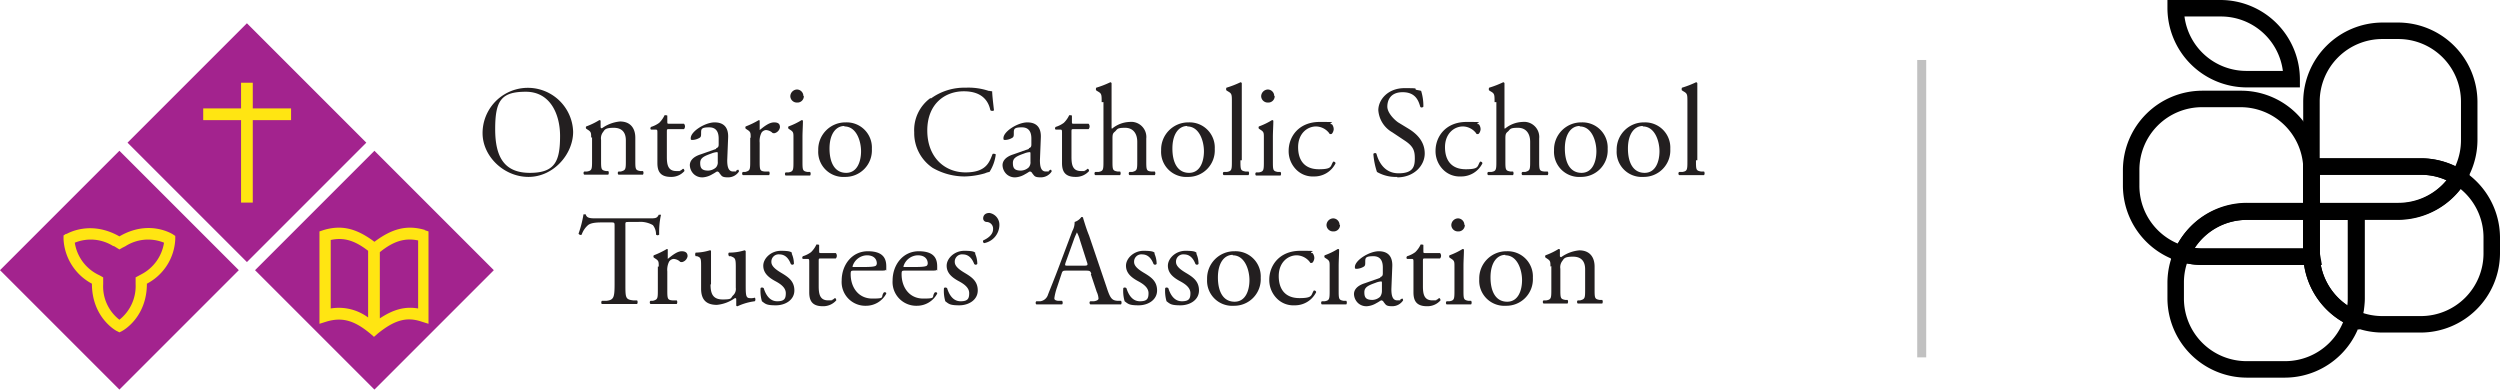
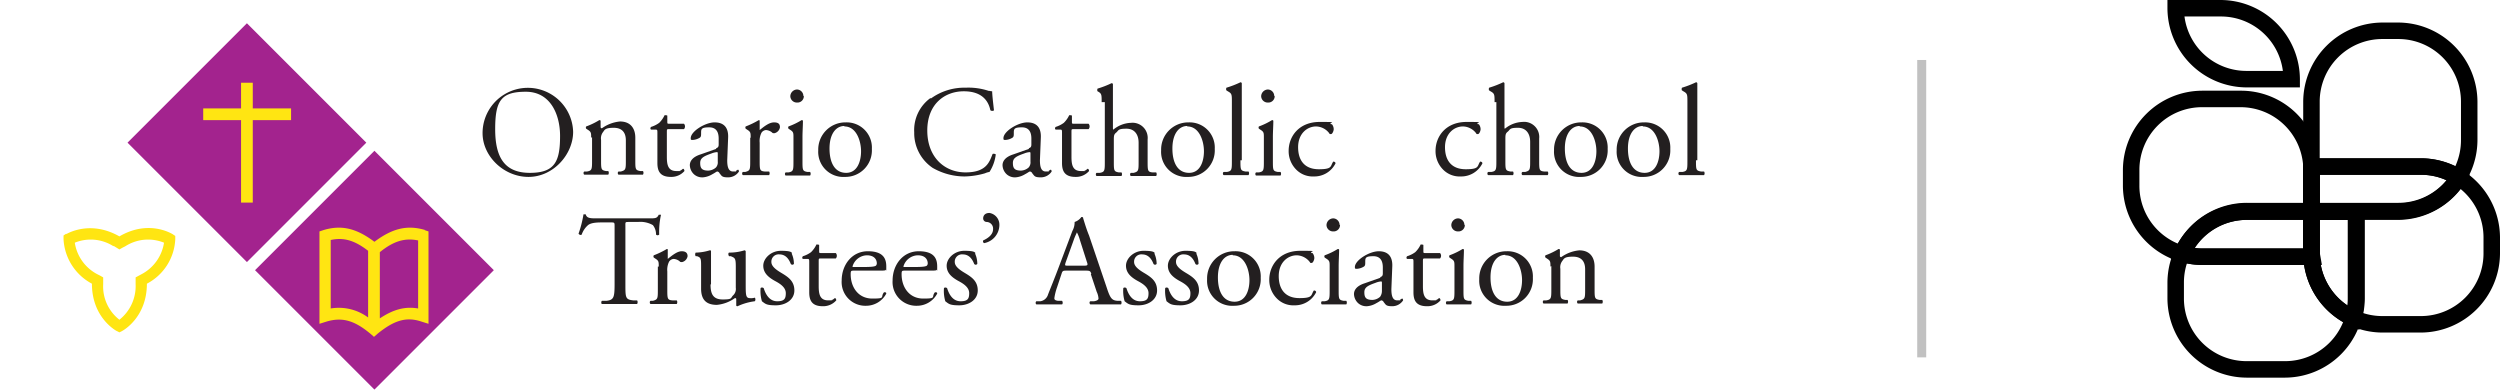
<svg xmlns="http://www.w3.org/2000/svg" width="554.844" height="86.462" viewBox="0 0 554.844 86.462">
  <defs>
    <clipPath id="clip-path">
      <rect id="Rectangle_54" data-name="Rectangle 54" width="83.69" height="83.812" fill="none" />
    </clipPath>
  </defs>
  <g id="Group_165" data-name="Group 165" transform="translate(-98 -230.188)">
    <g id="RTO-Logo-bottom" transform="translate(569.154 230.188)">
      <g id="Group_1" data-name="Group 1" clip-path="url(#clip-path)">
        <path id="Path_4" data-name="Path 4" d="M37.5,19.4H25.668A17.651,17.651,0,0,1,8.1,1.83V0H19.934A17.651,17.651,0,0,1,37.5,17.568ZM11.882,3.66A13.852,13.852,0,0,0,25.668,15.738h8.052A13.852,13.852,0,0,0,19.934,3.66Z" transform="translate(1.782)" />
        <path id="Path_5" data-name="Path 5" d="M53.906,47.775H32.8V21.668A17.651,17.651,0,0,1,50.368,4.1h3.538A17.651,17.651,0,0,1,71.473,21.668v8.54A17.651,17.651,0,0,1,53.906,47.775M36.46,44.115H53.906A13.9,13.9,0,0,0,67.813,30.207v-8.54A13.9,13.9,0,0,0,53.906,7.76H50.368A13.9,13.9,0,0,0,36.46,21.668Z" transform="translate(7.215 0.902)" />
        <path id="Path_6" data-name="Path 6" d="M43.675,55.173H17.568A17.651,17.651,0,0,1,0,37.606V34.068A17.651,17.651,0,0,1,17.568,16.5h8.54A17.486,17.486,0,0,1,43.675,33.214v21.96ZM17.568,20.16A13.9,13.9,0,0,0,3.66,34.068v3.538A13.9,13.9,0,0,0,17.568,51.513H40.015V33.336A13.926,13.926,0,0,0,26.107,20.16Z" transform="translate(0 3.63)" />
        <path id="Path_7" data-name="Path 7" d="M58.907,67.473h-8.54A17.651,17.651,0,0,1,32.8,49.906V28.8H58.907A17.651,17.651,0,0,1,76.475,46.368v3.538A17.651,17.651,0,0,1,58.907,67.473M36.46,32.46V49.906A13.9,13.9,0,0,0,50.368,63.813h8.54A13.9,13.9,0,0,0,72.815,49.906V46.368A13.9,13.9,0,0,0,58.907,32.46Z" transform="translate(7.215 6.335)" />
        <path id="Path_8" data-name="Path 8" d="M34.207,75.673h-8.54A17.651,17.651,0,0,1,8.1,58.106V54.568A17.651,17.651,0,0,1,25.668,37H51.775V58.106A17.651,17.651,0,0,1,34.207,75.673M25.668,40.66A13.9,13.9,0,0,0,11.76,54.568v3.538A13.9,13.9,0,0,0,25.668,72.013h8.54A13.9,13.9,0,0,0,48.115,58.106V40.66Z" transform="translate(1.782 8.139)" />
        <path id="Path_9" data-name="Path 9" d="M53.906,42.464H32.8V28.8H58.907A17.6,17.6,0,0,1,68.3,31.484l1.464.976-.854,1.464a17.667,17.667,0,0,1-15.006,8.54M36.46,38.8H53.906A13.782,13.782,0,0,0,64.641,33.68a13.094,13.094,0,0,0-5.734-1.22H36.46Z" transform="translate(7.215 6.335)" />
        <path id="Path_10" data-name="Path 10" d="M42.249,50.686h-26.6a16.907,16.907,0,0,1-4.88-.732L8.7,49.344l.854-1.952A17.538,17.538,0,0,1,25.658,36.9h16.1V47.88ZM14.068,46.9a7.5,7.5,0,0,0,1.586.122H38.1V40.682H25.658A13.852,13.852,0,0,0,14.068,46.9" transform="translate(1.914 8.117)" />
        <path id="Path_11" data-name="Path 11" d="M45.244,65.059l-1.952-.854A17.667,17.667,0,0,1,32.8,48.1V37H46.464V58.106a16.907,16.907,0,0,1-.732,4.88ZM36.46,40.66V48.1a14.015,14.015,0,0,0,6.222,11.59,6.956,6.956,0,0,0,.122-1.586V40.66Z" transform="translate(7.215 8.139)" />
      </g>
    </g>
    <line id="Line_1" data-name="Line 1" y2="66" transform="translate(524.5 243.5)" fill="none" stroke="#c1c1c1" stroke-width="2" />
    <g id="logo-horizontal" transform="translate(-10.4 -140.55)">
-       <path id="Path_338" data-name="Path 338" d="M134.9,404.2l26.5,26.5-26.5,26.5-26.5-26.5Z" fill="#a3238e" />
      <path id="Path_339" data-name="Path 339" d="M191.5,404.2,218,430.7l-26.5,26.5L165,430.7Z" fill="#a3238e" />
      <path id="Path_340" data-name="Path 340" d="M163.2,375.9l26.5,26.5-26.5,26.5-26.5-26.5Z" fill="#a3238e" />
      <path id="Path_341" data-name="Path 341" d="M123.1,422.6l-.6.4v.8a11.883,11.883,0,0,0,6.3,9.9h0c0,7.5,5.3,10.4,5.5,10.5l.6.3.6-.3c.2-.1,5.5-3,5.5-10.5h0a11.732,11.732,0,0,0,6.3-9.9h0v-.7l-.6-.4c-.2-.1-5.3-3.3-11.8.5h0c-6.5-3.7-11.6-.6-11.8-.5Zm10.5,2.7,1.3.8.7-.4.6-.3a9.367,9.367,0,0,1,8.6-.8,9.516,9.516,0,0,1-5,7l-1.3.7v1.5a9.532,9.532,0,0,1-3.6,7.9,9.368,9.368,0,0,1-3.6-7.9v-1.5l-.7-.4-.6-.3a9.516,9.516,0,0,1-5-7,9.367,9.367,0,0,1,8.6.8Z" fill="#ffe512" />
      <path id="Path_342" data-name="Path 342" d="M173,394.8h-8.5v-5.7h-2.6v5.7h-8.4v2.6h8.4v18.3h2.6V397.4H173Z" fill="#ffe512" />
      <path id="Path_343" data-name="Path 343" d="M202.8,421.8c-4-1.2-7.3-.4-11.3,2.6-4-3-7.3-3.8-11.3-2.6l-.9.3v20.5l1.6-.5c3.4-1,6.1-.3,9.7,2.7l.8.7.8-.7c3.7-3,6.4-3.8,9.7-2.7l1.6.5V422.1l-.9-.3Zm-21,17.4V424c2.8-.6,5.2,0,8.3,2.4v14.8a10.92,10.92,0,0,0-8.3-2Zm19.4,0c-2.9-.5-5.5.2-8.5,2.2V426.7c3.1-2.5,5.6-3.2,8.5-2.6v15.1Z" fill="#ffe512" />
      <g id="Group_164" data-name="Group 164">
        <path id="Path_344" data-name="Path 344" d="M215.5,400.3a10.052,10.052,0,0,1,20.1-.3c0,5-4.4,10-9.9,10s-10.2-4.6-10.2-9.7Zm17.2.6c0-4.7-2.1-9.8-7.6-9.8s-6.8,2-6.8,8.3,2.1,9.7,7.7,9.7,6.7-2.6,6.7-8.2Z" fill="#231f20" />
        <path id="Path_345" data-name="Path 345" d="M239.6,401.3c0-1.1,0-1.3-.8-1.8l-.3-.2a.454.454,0,0,1,0-.5,15.5,15.5,0,0,0,2.9-1.4c.1,0,.3,0,.3.2v1.3a.265.265,0,0,0,.3.3,8.139,8.139,0,0,1,4-1.5c2.4,0,3.4,1.6,3.4,3.6v4.9c0,2.1,0,2.3,1.1,2.5h.6a.762.762,0,0,1,0,.8h-5.4c-.2,0-.3-.6,0-.7h.5c1.1-.3,1.1-.5,1.1-2.6v-4.3c0-1.6-.7-2.8-2.7-2.8s-2,.5-2.4,1a2.29,2.29,0,0,0-.4,1.7v4.4c0,2.1,0,2.3,1.1,2.5h.5a.762.762,0,0,1,0,.8h-5.3c-.2,0-.3-.6,0-.7h.6c1.1-.2,1.1-.5,1.1-2.6v-5Z" fill="#231f20" />
        <path id="Path_346" data-name="Path 346" d="M256.9,399.4c-.5,0-.5,0-.5.7v5.4c0,1.7.2,3.2,2.1,3.2s.5,0,.8-.1c.3,0,.6-.4.7-.4.2,0,.3.3.3.5a3.853,3.853,0,0,1-3,1.3c-2.5,0-3-1.4-3-3.1v-6.6c0-.8,0-.8-.6-.8h-.8c-.2-.1-.2-.4,0-.6a5.914,5.914,0,0,0,1.8-.9,5.689,5.689,0,0,0,1.2-1.7c.1,0,.5,0,.6.1v1.3c0,.5,0,.5.5.5h3.2a.91.91,0,0,1,0,1.2H257Z" fill="#231f20" />
        <path id="Path_347" data-name="Path 347" d="M267.4,403.6c.4-.1.5-.4.5-.8v-1.3c0-1.1-.3-2.5-2.1-2.5s-1.8.4-1.8,1.3c0,.5,0,.8-.3,1a3.32,3.32,0,0,1-1.6.5c-.4,0-.4-.1-.4-.4,0-1.5,3.2-3.5,5.3-3.5s3.1,1.2,3,3.4l-.2,5c0,1.3.2,2.5,1.3,2.5s.5,0,.7-.2c.1,0,.3-.2.4-.2s.2.2.2.4a2.85,2.85,0,0,1-2.4,1.3c-1.4,0-1.4-.3-1.9-.9a.664.664,0,0,0-.5-.4c-.2,0-.5.3-1.1.6a4.756,4.756,0,0,1-2.1.7,2.724,2.724,0,0,1-2-.7,2.876,2.876,0,0,1-.9-2c0-.8.5-1.8,2.4-2.4l3.4-1.2Zm-1.8,5a2.676,2.676,0,0,0,1.7-.7,1.7,1.7,0,0,0,.4-1.3v-1.7c0-.3,0-.4-.2-.4a4.052,4.052,0,0,0-1.2.3c-1.7.6-2.5,1-2.5,2.1s.3,1.7,1.8,1.7Z" fill="#231f20" />
        <path id="Path_348" data-name="Path 348" d="M275,401.3c0-1.1,0-1.3-.8-1.8l-.3-.2a.454.454,0,0,1,0-.5,19.218,19.218,0,0,0,2.9-1.4c.1,0,.2,0,.2.2v2c1-.8,2.1-1.7,3.2-1.7s1.3.5,1.3,1.1a1.614,1.614,0,0,1-1.2,1.3c-.4,0-.4,0-.6-.2a2.355,2.355,0,0,0-1.3-.5,1.326,1.326,0,0,0-1,.6,4.087,4.087,0,0,0-.4,2.2v3.9c0,2.1,0,2.4,1.1,2.5h1a.762.762,0,0,1,0,.8h-5.8c-.2,0-.3-.6,0-.7h.5c1.1-.3,1.1-.5,1.1-2.6v-5Z" fill="#231f20" />
        <path id="Path_349" data-name="Path 349" d="M284.5,401.3c0-1.1,0-1.3-.8-1.8l-.3-.2a.454.454,0,0,1,0-.5,15.5,15.5,0,0,0,2.9-1.4c.1,0,.3,0,.3.2,0,1-.1,2.4-.1,3.6v5.2c0,2.1,0,2.3,1.1,2.5h.6a.762.762,0,0,1,0,.8h-5.4c-.2,0-.3-.6,0-.7h.6c1.1-.2,1.1-.5,1.1-2.6v-5.1Zm2.3-9.3a1.415,1.415,0,0,1-1.5,1.5,1.453,1.453,0,0,1-1.5-1.4,1.538,1.538,0,0,1,1.5-1.5,1.453,1.453,0,0,1,1.4,1.5Z" fill="#231f20" />
        <path id="Path_350" data-name="Path 350" d="M301.9,403.8a5.885,5.885,0,0,1-6,6.2,5.564,5.564,0,0,1-5.9-5.9,6.023,6.023,0,0,1,6.1-6.2A5.592,5.592,0,0,1,301.9,403.8Zm-6.1-5.1c-1.9,0-3.3,1.8-3.3,5s1.2,5.4,3.7,5.4,3.3-2.6,3.3-4.8-1-5.5-3.7-5.5Z" fill="#231f20" />
        <path id="Path_351" data-name="Path 351" d="M315,392.6a12.6,12.6,0,0,1,7.7-2.4,14.2,14.2,0,0,1,5.1.7c.3,0,.5.1.8.1,0,.7.2,2.5.4,4.2-.1.2-.6.2-.8,0-.4-1.9-1.7-4.2-5.9-4.2s-8.1,2.8-8.1,8.7,3.8,9.3,8.5,9.3,5.3-2.4,6-4.1a.821.821,0,0,1,.7.1,9.136,9.136,0,0,1-1.4,3.9,3.811,3.811,0,0,0-1,.3,17.516,17.516,0,0,1-4.5.7,14.3,14.3,0,0,1-7.1-1.9,9.305,9.305,0,0,1-4.1-7.9,8.778,8.778,0,0,1,3.6-7.6Z" fill="#231f20" />
        <path id="Path_352" data-name="Path 352" d="M336.8,403.6c.4-.1.5-.4.5-.8v-1.3c0-1.1-.3-2.5-2.1-2.5s-1.8.4-1.8,1.3c0,.5,0,.8-.3,1a3.32,3.32,0,0,1-1.6.5c-.4,0-.4-.1-.4-.4,0-1.5,3.2-3.5,5.3-3.5s3.1,1.2,3,3.4l-.2,5c0,1.3.2,2.5,1.3,2.5s.5,0,.7-.2c.1,0,.3-.2.4-.2s.2.2.2.4a2.85,2.85,0,0,1-2.4,1.3c-1.4,0-1.4-.3-1.9-.9a.664.664,0,0,0-.5-.4c-.2,0-.5.3-1.1.6a4.756,4.756,0,0,1-2.1.7,2.724,2.724,0,0,1-2-.7,2.876,2.876,0,0,1-.9-2c0-.8.5-1.8,2.4-2.4l3.4-1.2Zm-1.8,5a2.676,2.676,0,0,0,1.7-.7,1.7,1.7,0,0,0,.4-1.3v-1.7c0-.3,0-.4-.2-.4a4.052,4.052,0,0,0-1.2.3c-1.7.6-2.5,1-2.5,2.1s.3,1.7,1.8,1.7Z" fill="#231f20" />
        <path id="Path_353" data-name="Path 353" d="M346.7,399.4c-.5,0-.5,0-.5.7v5.4c0,1.7.2,3.2,2.1,3.2s.5,0,.8-.1c.3,0,.6-.4.7-.4.2,0,.3.3.3.5a3.853,3.853,0,0,1-3,1.3c-2.5,0-3-1.4-3-3.1v-6.6c0-.8,0-.8-.6-.8h-.8c-.2-.1-.2-.4,0-.6a5.914,5.914,0,0,0,1.8-.9,5.689,5.689,0,0,0,1.2-1.7c.1,0,.5,0,.6.1v1.3c0,.5,0,.5.5.5H350a.91.91,0,0,1,0,1.2h-3.3Z" fill="#231f20" />
-         <path id="Path_354" data-name="Path 354" d="M352.9,393.4c0-1.7,0-1.9-.9-2.4l-.3-.2c-.1,0-.1-.5,0-.6a21.35,21.35,0,0,0,3.1-1.2c.1,0,.2,0,.3.2v9.6c0,.3,0,.5.1.5a6.452,6.452,0,0,1,3.9-1.5,3.361,3.361,0,0,1,3.7,3.7v4.8c0,2.1,0,2.4,1.1,2.5h.8a.762.762,0,0,1,0,.8h-5.6c-.2,0-.3-.6,0-.7h.6c1.1-.3,1.1-.5,1.1-2.6v-4.1c0-1.8-.9-3.1-2.7-3.1s-1.7.3-2.2.8c-.5.4-.6.6-.6,1.6v4.8c0,2.1,0,2.3,1.1,2.5h.6a.762.762,0,0,1,0,.8h-5.5c-.2,0-.3-.6,0-.7h.7c1.1-.2,1.1-.5,1.1-2.6V393.4Z" fill="#231f20" />
+         <path id="Path_354" data-name="Path 354" d="M352.9,393.4c0-1.7,0-1.9-.9-2.4c-.1,0-.1-.5,0-.6a21.35,21.35,0,0,0,3.1-1.2c.1,0,.2,0,.3.2v9.6c0,.3,0,.5.1.5a6.452,6.452,0,0,1,3.9-1.5,3.361,3.361,0,0,1,3.7,3.7v4.8c0,2.1,0,2.4,1.1,2.5h.8a.762.762,0,0,1,0,.8h-5.6c-.2,0-.3-.6,0-.7h.6c1.1-.3,1.1-.5,1.1-2.6v-4.1c0-1.8-.9-3.1-2.7-3.1s-1.7.3-2.2.8c-.5.4-.6.6-.6,1.6v4.8c0,2.1,0,2.3,1.1,2.5h.6a.762.762,0,0,1,0,.8h-5.5c-.2,0-.3-.6,0-.7h.7c1.1-.2,1.1-.5,1.1-2.6V393.4Z" fill="#231f20" />
        <path id="Path_355" data-name="Path 355" d="M378,403.8a5.885,5.885,0,0,1-6,6.2,5.564,5.564,0,0,1-5.9-5.9,6.023,6.023,0,0,1,6.1-6.2A5.592,5.592,0,0,1,378,403.8Zm-6.1-5.1c-1.9,0-3.3,1.8-3.3,5s1.2,5.4,3.7,5.4,3.3-2.6,3.3-4.8-1-5.5-3.7-5.5Z" fill="#231f20" />
        <path id="Path_356" data-name="Path 356" d="M383.7,406.3c0,2.1,0,2.3,1.1,2.5h.7a.762.762,0,0,1,0,.8H380c-.2,0-.3-.6,0-.7h.7c1.1-.2,1.1-.5,1.1-2.6V393.4c0-1.7,0-1.9-.9-2.4l-.3-.2c-.1,0-.1-.5,0-.6a21.35,21.35,0,0,0,3.1-1.2c.1,0,.2,0,.3.2v17.1Z" fill="#231f20" />
        <path id="Path_357" data-name="Path 357" d="M388.9,401.3c0-1.1,0-1.3-.8-1.8l-.3-.2a.454.454,0,0,1,0-.5,15.5,15.5,0,0,0,2.9-1.4c.1,0,.3,0,.3.2,0,1-.1,2.4-.1,3.6v5.2c0,2.1,0,2.3,1.1,2.5h.6a.762.762,0,0,1,0,.8h-5.4c-.2,0-.3-.6,0-.7h.6c1.1-.2,1.1-.5,1.1-2.6v-5.1Zm2.4-9.3a1.415,1.415,0,0,1-1.5,1.5,1.453,1.453,0,0,1-1.5-1.4,1.538,1.538,0,0,1,1.5-1.5,1.453,1.453,0,0,1,1.4,1.5Z" fill="#231f20" />
        <path id="Path_358" data-name="Path 358" d="M404,398.3a1.82,1.82,0,0,1,.4,1.1c0,.4-.3,1.1-.6,1.1s-.3,0-.4-.2a3.783,3.783,0,0,0-2.9-1.5c-2,0-4,1.6-4,4.6s1.5,4.9,4.6,4.9,2.5-.7,3.2-1.7c.2,0,.5.1.5.4a5.242,5.242,0,0,1-4.8,2.9,5.123,5.123,0,0,1-3.9-1.5,5.788,5.788,0,0,1-1.7-4.2c0-3.1,2.2-6.4,6.9-6.4s1.8.1,2.5.5Z" fill="#231f20" />
-         <path id="Path_359" data-name="Path 359" d="M418.5,410a8.315,8.315,0,0,1-4.5-1.1,16.465,16.465,0,0,1-.8-4c.1-.2.6-.3.7,0,.4,1.5,1.6,4.3,4.9,4.3s3.6-1.6,3.6-3.3-.3-2.7-2.3-4l-2.7-1.8a6.148,6.148,0,0,1-3.1-4.9c0-2.3,2.1-4.9,5.8-4.9s1.9.1,2.7.4a8.662,8.662,0,0,1,1,.2,11.3,11.3,0,0,1,.5,3.5c-.1.2-.6.3-.7,0-.4-1.4-1.1-3.2-3.9-3.2s-3.4,1.9-3.4,3.2,1.4,2.8,2.4,3.5l2.3,1.4c1.8,1.1,3.6,2.8,3.6,5.5s-2.4,5.3-6.1,5.3Z" fill="#231f20" />
        <path id="Path_360" data-name="Path 360" d="M436.6,398.3a1.82,1.82,0,0,1,.4,1.1c0,.4-.3,1.1-.6,1.1s-.3,0-.4-.2a3.783,3.783,0,0,0-2.9-1.5c-2,0-4,1.6-4,4.6s1.5,4.9,4.6,4.9,2.5-.7,3.2-1.7c.2,0,.5.1.5.4a5.242,5.242,0,0,1-4.8,2.9,5.123,5.123,0,0,1-3.9-1.5,5.788,5.788,0,0,1-1.7-4.2c0-3.1,2.2-6.4,6.9-6.4s1.8.1,2.5.5Z" fill="#231f20" />
        <path id="Path_361" data-name="Path 361" d="M440.1,393.4c0-1.7,0-1.9-.9-2.4l-.3-.2c-.1,0-.1-.5,0-.6A21.35,21.35,0,0,0,442,389c.1,0,.2,0,.3.2v9.6c0,.3,0,.5.1.5a6.452,6.452,0,0,1,3.9-1.5,3.361,3.361,0,0,1,3.7,3.7v4.8c0,2.1,0,2.4,1.1,2.5h.8a.762.762,0,0,1,0,.8h-5.6c-.2,0-.3-.6,0-.7h.6c1.1-.3,1.1-.5,1.1-2.6v-4.1c0-1.8-.9-3.1-2.7-3.1s-1.7.3-2.2.8c-.5.4-.6.6-.6,1.6v4.8c0,2.1,0,2.3,1.1,2.5h.6a.762.762,0,0,1,0,.8h-5.5c-.2,0-.3-.6,0-.7h.7c1.1-.2,1.1-.5,1.1-2.6V393.4Z" fill="#231f20" />
        <path id="Path_362" data-name="Path 362" d="M465.2,403.8a5.885,5.885,0,0,1-6,6.2,5.564,5.564,0,0,1-5.9-5.9,6.023,6.023,0,0,1,6.1-6.2A5.592,5.592,0,0,1,465.2,403.8Zm-6.2-5.1c-1.9,0-3.3,1.8-3.3,5s1.2,5.4,3.7,5.4,3.3-2.6,3.3-4.8-1-5.5-3.7-5.5Z" fill="#231f20" />
        <path id="Path_363" data-name="Path 363" d="M479.1,403.8a5.885,5.885,0,0,1-6,6.2,5.564,5.564,0,0,1-5.9-5.9,6.023,6.023,0,0,1,6.1-6.2A5.592,5.592,0,0,1,479.1,403.8Zm-6.1-5.1c-1.9,0-3.3,1.8-3.3,5s1.2,5.4,3.7,5.4,3.3-2.6,3.3-4.8-1-5.5-3.7-5.5Z" fill="#231f20" />
        <path id="Path_364" data-name="Path 364" d="M484.8,406.3c0,2.1,0,2.3,1.1,2.5h.7a.762.762,0,0,1,0,.8h-5.5c-.2,0-.3-.6,0-.7h.7c1.1-.2,1.1-.5,1.1-2.6V393.4c0-1.7,0-1.9-.9-2.4l-.3-.2c-.1,0-.1-.5,0-.6a21.35,21.35,0,0,0,3.1-1.2c.1,0,.2,0,.3.2v17.1Z" fill="#231f20" />
        <path id="Path_365" data-name="Path 365" d="M247.2,433.8c0,3,0,3.4,1.7,3.6h.9a.762.762,0,0,1,0,.8H242c-.2,0-.2-.6,0-.7h1c1.6-.2,1.8-.7,1.8-3.7V421c0-.9,0-.9-.9-.9h-1.6c-1.2,0-2.8,0-3.5.7a4.93,4.93,0,0,0-1.3,2c-.2.2-.6,0-.7-.2a24.73,24.73,0,0,0,1.1-4.3h.5c.2.9,1.1.9,2.4.9h11.6c1.5,0,1.8,0,2.2-.8h.5a17.542,17.542,0,0,0-.4,4.4.483.483,0,0,1-.7,0,3.3,3.3,0,0,0-.7-2.1,5.579,5.579,0,0,0-3.3-.7h-2c-.9,0-.8,0-.8,1v12.8Z" fill="#231f20" />
        <path id="Path_366" data-name="Path 366" d="M254.6,429.9c0-1.1,0-1.3-.8-1.8l-.3-.2a.454.454,0,0,1,0-.5,19.22,19.22,0,0,0,2.9-1.4c.1,0,.2,0,.2.2v2c1-.8,2.1-1.7,3.1-1.7s1.3.5,1.3,1.1a1.614,1.614,0,0,1-1.2,1.3c-.4,0-.4,0-.6-.2a2.355,2.355,0,0,0-1.3-.5,1.326,1.326,0,0,0-1,.6,4.087,4.087,0,0,0-.4,2.2v3.9c0,2.1,0,2.4,1.1,2.5h1a.762.762,0,0,1,0,.8h-5.8c-.2,0-.3-.6,0-.7h.5c1.1-.3,1.1-.5,1.1-2.6v-5Z" fill="#231f20" />
        <path id="Path_367" data-name="Path 367" d="M266.1,433.9c0,2,.5,3.3,2.7,3.3s1.7-.3,2.3-.9a1.932,1.932,0,0,0,.6-1.7v-4.7c0-1.9-.2-1.9-1.1-2.3h-.4c-.2-.3-.2-.7,0-.8a11.091,11.091,0,0,0,3.4-.5c.1,0,.2,0,.3.2v7.3c0,2.3,0,3.1.9,3.1a2.532,2.532,0,0,0,1.1-.1c.2.1.2.7,0,.8a12.738,12.738,0,0,0-3.8,1.1c-.1,0-.3,0-.3-.2v-1.2c0-.3,0-.4-.3-.4a8.182,8.182,0,0,1-4,1.5c-2.5,0-3.5-1.3-3.5-3.6V430c0-1.8,0-2.1-.9-2.4h-.3a.746.746,0,0,1,0-.8,11.073,11.073,0,0,0,3.1-.5c.2,0,.3,0,.3.2v7.3Z" fill="#231f20" />
        <path id="Path_368" data-name="Path 368" d="M284.1,427a5.556,5.556,0,0,1,.5,2.3.418.418,0,0,1-.7,0c-.5-1.3-1.3-2.1-2.5-2.1a1.606,1.606,0,0,0-1.8,1.7c0,1,1.2,1.8,2.2,2.4,1.5.9,2.9,1.8,2.9,3.9s-2,3.3-4.1,3.3-2.3-.3-3.1-.9a8.049,8.049,0,0,1-.3-2.9c.1-.2.5-.2.7,0,.5,1.6,1.4,2.9,3,2.9s1.9-.6,1.9-1.8-1.1-2-2.2-2.6c-1.7-.9-2.8-1.9-2.8-3.5s1.7-3.3,3.9-3.3,2.3.3,2.5.5Z" fill="#231f20" />
        <path id="Path_369" data-name="Path 369" d="M290.6,428.1c-.5,0-.5,0-.5.7v5.4c0,1.7.2,3.2,2.1,3.2s.5,0,.8-.1c.3,0,.6-.4.7-.4.2,0,.3.3.3.5a3.853,3.853,0,0,1-3,1.3c-2.5,0-3-1.4-3-3.1V429c0-.8,0-.8-.6-.8h-.8c-.2-.1-.2-.4,0-.6a5.914,5.914,0,0,0,1.8-.9,5.689,5.689,0,0,0,1.2-1.7c.1,0,.5,0,.6.1v1.3c0,.5,0,.5.5.5h3.2a.91.91,0,0,1,0,1.2h-3.3Z" fill="#231f20" />
        <path id="Path_370" data-name="Path 370" d="M298,430.8c-.7,0-.8,0-.8.8,0,2.9,1.7,5.4,4.8,5.4s1.7-.3,2.6-1.4c.3,0,.5,0,.5.3a5.083,5.083,0,0,1-4.5,2.7,5.26,5.26,0,0,1-5.4-5.6c0-3.5,2.3-6.5,5.8-6.5s4.1,1.7,4.1,3.4,0,.6-.1.7c0,.2-.5.2-1.7.2H298Zm1.8-.8c2.1,0,2.7-.1,3-.3a.765.765,0,0,0,.2-.5c0-.8-.5-1.8-2.2-1.8a3.4,3.4,0,0,0-3.2,2.5s0,.1.2.1h2Z" fill="#231f20" />
        <path id="Path_371" data-name="Path 371" d="M309.3,430.8c-.7,0-.8,0-.8.8,0,2.9,1.7,5.4,4.8,5.4s1.7-.3,2.6-1.4c.3,0,.5,0,.5.3a5.083,5.083,0,0,1-4.5,2.7,5.26,5.26,0,0,1-5.4-5.6c0-3.5,2.3-6.5,5.8-6.5s4.1,1.7,4.1,3.4,0,.6-.1.7c0,.2-.5.2-1.7.2h-5.3Zm1.8-.8c2.1,0,2.7-.1,3-.3a.765.765,0,0,0,.2-.5c0-.8-.5-1.8-2.2-1.8a3.4,3.4,0,0,0-3.2,2.5s0,.1.2.1h2Z" fill="#231f20" />
        <path id="Path_372" data-name="Path 372" d="M324.8,427a5.556,5.556,0,0,1,.5,2.3.418.418,0,0,1-.7,0c-.5-1.3-1.3-2.1-2.5-2.1a1.606,1.606,0,0,0-1.8,1.7c0,1,1.2,1.8,2.2,2.4,1.5.9,2.9,1.8,2.9,3.9s-2,3.3-4.1,3.3-2.3-.3-3.1-.9a8.049,8.049,0,0,1-.3-2.9c.1-.2.5-.2.7,0,.5,1.6,1.4,2.9,3,2.9s1.9-.6,1.9-1.8-1.1-2-2.2-2.6c-1.7-.9-2.8-1.9-2.8-3.5s1.7-3.3,3.9-3.3,2.3.3,2.5.5Z" fill="#231f20" />
        <path id="Path_373" data-name="Path 373" d="M330.2,420.8a4.143,4.143,0,0,1-3.4,3.9.481.481,0,0,1-.2-.6c1.1-.5,2.2-1.3,2.2-2.5a1.473,1.473,0,0,0-1.4-1.6.789.789,0,0,1-.8-.8c0-.5.3-1.2,1.4-1.2a2.641,2.641,0,0,1,2.2,2.7Z" fill="#231f20" />
        <path id="Path_374" data-name="Path 374" d="M350.6,431.5c-.2-.6-.3-.7-1.2-.7h-4.3c-.7,0-.9,0-1.1.7l-1,3a12.586,12.586,0,0,0-.6,2.4c0,.3.1.5.8.6h.9c.2.2.2.7,0,.8h-5.7a.483.483,0,0,1,0-.7h.9a2.1,2.1,0,0,0,1.7-1.5c.5-1.3,1.3-3.2,2.5-6.4l2.9-7.7a3.971,3.971,0,0,0,.5-2,2.955,2.955,0,0,0,1.5-1.1c.2,0,.4,0,.4.3.4,1.3.8,2.6,1.3,3.8l3.9,11.5c.8,2.5,1.2,2.9,2.4,3h.8a.762.762,0,0,1,0,.8h-6.8c-.2-.1-.3-.6,0-.7h.8c.6-.1,1-.3,1-.6a4.123,4.123,0,0,0-.4-1.5l-1.3-3.9Zm-5.7-2.5c-.2.7-.2.7.6.7H349c.8,0,.9-.1.6-.9l-1.5-4.7a8.424,8.424,0,0,0-.7-1.8h0c0,.1-.4.8-.7,1.7l-1.8,5Z" fill="#231f20" />
        <path id="Path_375" data-name="Path 375" d="M364.6,427a5.556,5.556,0,0,1,.5,2.3.418.418,0,0,1-.7,0c-.5-1.3-1.3-2.1-2.5-2.1a1.606,1.606,0,0,0-1.8,1.7c0,1,1.2,1.8,2.2,2.4,1.5.9,2.9,1.8,2.9,3.9s-2,3.3-4.1,3.3-2.3-.3-3.1-.9a8.049,8.049,0,0,1-.3-2.9c.1-.2.5-.2.7,0,.5,1.6,1.4,2.9,3,2.9s1.9-.6,1.9-1.8-1.1-2-2.2-2.6c-1.7-.9-2.8-1.9-2.8-3.5s1.7-3.3,3.9-3.3,2.3.3,2.5.5Z" fill="#231f20" />
        <path id="Path_376" data-name="Path 376" d="M373.9,427a5.556,5.556,0,0,1,.5,2.3.418.418,0,0,1-.7,0c-.5-1.3-1.3-2.1-2.5-2.1a1.606,1.606,0,0,0-1.8,1.7c0,1,1.2,1.8,2.2,2.4,1.5.9,2.9,1.8,2.9,3.9s-2,3.3-4.1,3.3-2.3-.3-3.1-.9a8.049,8.049,0,0,1-.3-2.9c.1-.2.5-.2.7,0,.5,1.6,1.4,2.9,3,2.9s1.9-.6,1.9-1.8-1.1-2-2.2-2.6c-1.7-.9-2.8-1.9-2.8-3.5s1.7-3.3,3.9-3.3,2.3.3,2.5.5Z" fill="#231f20" />
        <path id="Path_377" data-name="Path 377" d="M388.2,432.4a5.885,5.885,0,0,1-6,6.2,5.564,5.564,0,0,1-5.9-5.9,6.023,6.023,0,0,1,6.1-6.2A5.592,5.592,0,0,1,388.2,432.4Zm-6.2-5.1c-1.9,0-3.3,1.8-3.3,5s1.2,5.4,3.7,5.4,3.3-2.6,3.3-4.8-1-5.5-3.7-5.5Z" fill="#231f20" />
        <path id="Path_378" data-name="Path 378" d="M399.7,426.9a1.82,1.82,0,0,1,.4,1.1c0,.4-.3,1.1-.6,1.1s-.3,0-.4-.2a3.783,3.783,0,0,0-2.9-1.5c-2,0-4,1.6-4,4.6s1.5,4.9,4.6,4.9,2.5-.7,3.2-1.7c.2,0,.5.1.5.4a5.242,5.242,0,0,1-4.8,2.9,5.123,5.123,0,0,1-3.9-1.5,5.788,5.788,0,0,1-1.7-4.2c0-3.1,2.2-6.4,6.9-6.4s1.8.1,2.5.5Z" fill="#231f20" />
        <path id="Path_379" data-name="Path 379" d="M403.5,429.9c0-1.1,0-1.3-.8-1.8l-.3-.2a.454.454,0,0,1,0-.5,15.5,15.5,0,0,0,2.9-1.4c.1,0,.3,0,.3.2,0,1-.1,2.4-.1,3.6V435c0,2.1,0,2.3,1.1,2.5h.6a.762.762,0,0,1,0,.8h-5.4c-.2,0-.3-.6,0-.7h.6c1.1-.2,1.1-.5,1.1-2.6v-5.1Zm2.3-9.3a1.415,1.415,0,0,1-1.5,1.5,1.453,1.453,0,0,1-1.5-1.4,1.538,1.538,0,0,1,1.5-1.5,1.453,1.453,0,0,1,1.4,1.5Z" fill="#231f20" />
        <path id="Path_380" data-name="Path 380" d="M414.8,432.2c.4-.1.5-.4.5-.8v-1.3c0-1.1-.3-2.5-2.1-2.5s-1.8.4-1.8,1.3c0,.5,0,.8-.3,1a3.32,3.32,0,0,1-1.6.5c-.4,0-.4-.1-.4-.4,0-1.5,3.2-3.5,5.3-3.5s3.1,1.2,3,3.4l-.2,5c0,1.3.2,2.5,1.3,2.5s.5,0,.7-.2c.1,0,.3-.2.4-.2s.2.2.2.4a2.85,2.85,0,0,1-2.4,1.3c-1.4,0-1.4-.3-1.9-.9a.664.664,0,0,0-.5-.4c-.2,0-.5.3-1.1.6a4.756,4.756,0,0,1-2.1.7,2.724,2.724,0,0,1-2-.7,2.876,2.876,0,0,1-.9-2c0-.8.5-1.8,2.4-2.4l3.4-1.2Zm-1.8,5.1a2.676,2.676,0,0,0,1.7-.7,2.226,2.226,0,0,0,.4-1.3v-1.7c0-.3,0-.4-.2-.4a4.052,4.052,0,0,0-1.2.3c-1.7.6-2.5,1-2.5,2.1s.3,1.7,1.8,1.7Z" fill="#231f20" />
        <path id="Path_381" data-name="Path 381" d="M424.7,428.1c-.5,0-.5,0-.5.7v5.4c0,1.7.2,3.2,2.1,3.2s.5,0,.8-.1c.3,0,.6-.4.7-.4.2,0,.3.3.3.5a3.853,3.853,0,0,1-3,1.3c-2.5,0-3-1.4-3-3.1V429c0-.8,0-.8-.6-.8h-.8c-.2-.1-.2-.4,0-.6a5.914,5.914,0,0,0,1.8-.9,5.689,5.689,0,0,0,1.2-1.7c.1,0,.5,0,.6.1v1.3c0,.5,0,.5.5.5H428a.91.91,0,0,1,0,1.2h-3.3Z" fill="#231f20" />
        <path id="Path_382" data-name="Path 382" d="M431.2,429.9c0-1.1,0-1.3-.8-1.8l-.3-.2a.454.454,0,0,1,0-.5A15.5,15.5,0,0,0,433,426c.1,0,.3,0,.3.2,0,1-.1,2.4-.1,3.6V435c0,2.1,0,2.3,1.1,2.5h.6a.762.762,0,0,1,0,.8h-5.4c-.2,0-.3-.6,0-.7h.6c1.1-.2,1.1-.5,1.1-2.6v-5.1Zm2.3-9.3a1.415,1.415,0,0,1-1.5,1.5,1.453,1.453,0,0,1-1.5-1.4,1.538,1.538,0,0,1,1.5-1.5,1.453,1.453,0,0,1,1.4,1.5Z" fill="#231f20" />
        <path id="Path_383" data-name="Path 383" d="M448.6,432.4a5.885,5.885,0,0,1-6,6.2,5.564,5.564,0,0,1-5.9-5.9,6.023,6.023,0,0,1,6.1-6.2A5.592,5.592,0,0,1,448.6,432.4Zm-6.1-5.1c-1.9,0-3.3,1.8-3.3,5s1.2,5.4,3.7,5.4,3.3-2.6,3.3-4.8-1-5.5-3.7-5.5Z" fill="#231f20" />
        <path id="Path_384" data-name="Path 384" d="M452.5,429.9c0-1.1,0-1.3-.8-1.8l-.3-.2a.454.454,0,0,1,0-.5,15.5,15.5,0,0,0,2.9-1.4c.1,0,.3,0,.3.2v1.3a.265.265,0,0,0,.3.3,8.139,8.139,0,0,1,4-1.5c2.4,0,3.4,1.6,3.4,3.6v4.9c0,2.1,0,2.3,1.1,2.5h.6a.762.762,0,0,1,0,.8h-5.4c-.2,0-.3-.6,0-.7h.5c1.1-.3,1.1-.5,1.1-2.6v-4.3c0-1.6-.7-2.8-2.7-2.8s-2,.5-2.4,1a2.29,2.29,0,0,0-.4,1.7v4.4c0,2.1,0,2.3,1.1,2.5h.5a.762.762,0,0,1,0,.8H451c-.2,0-.3-.6,0-.7h.6c1.1-.2,1.1-.5,1.1-2.6v-5Z" fill="#231f20" />
      </g>
    </g>
  </g>
</svg>